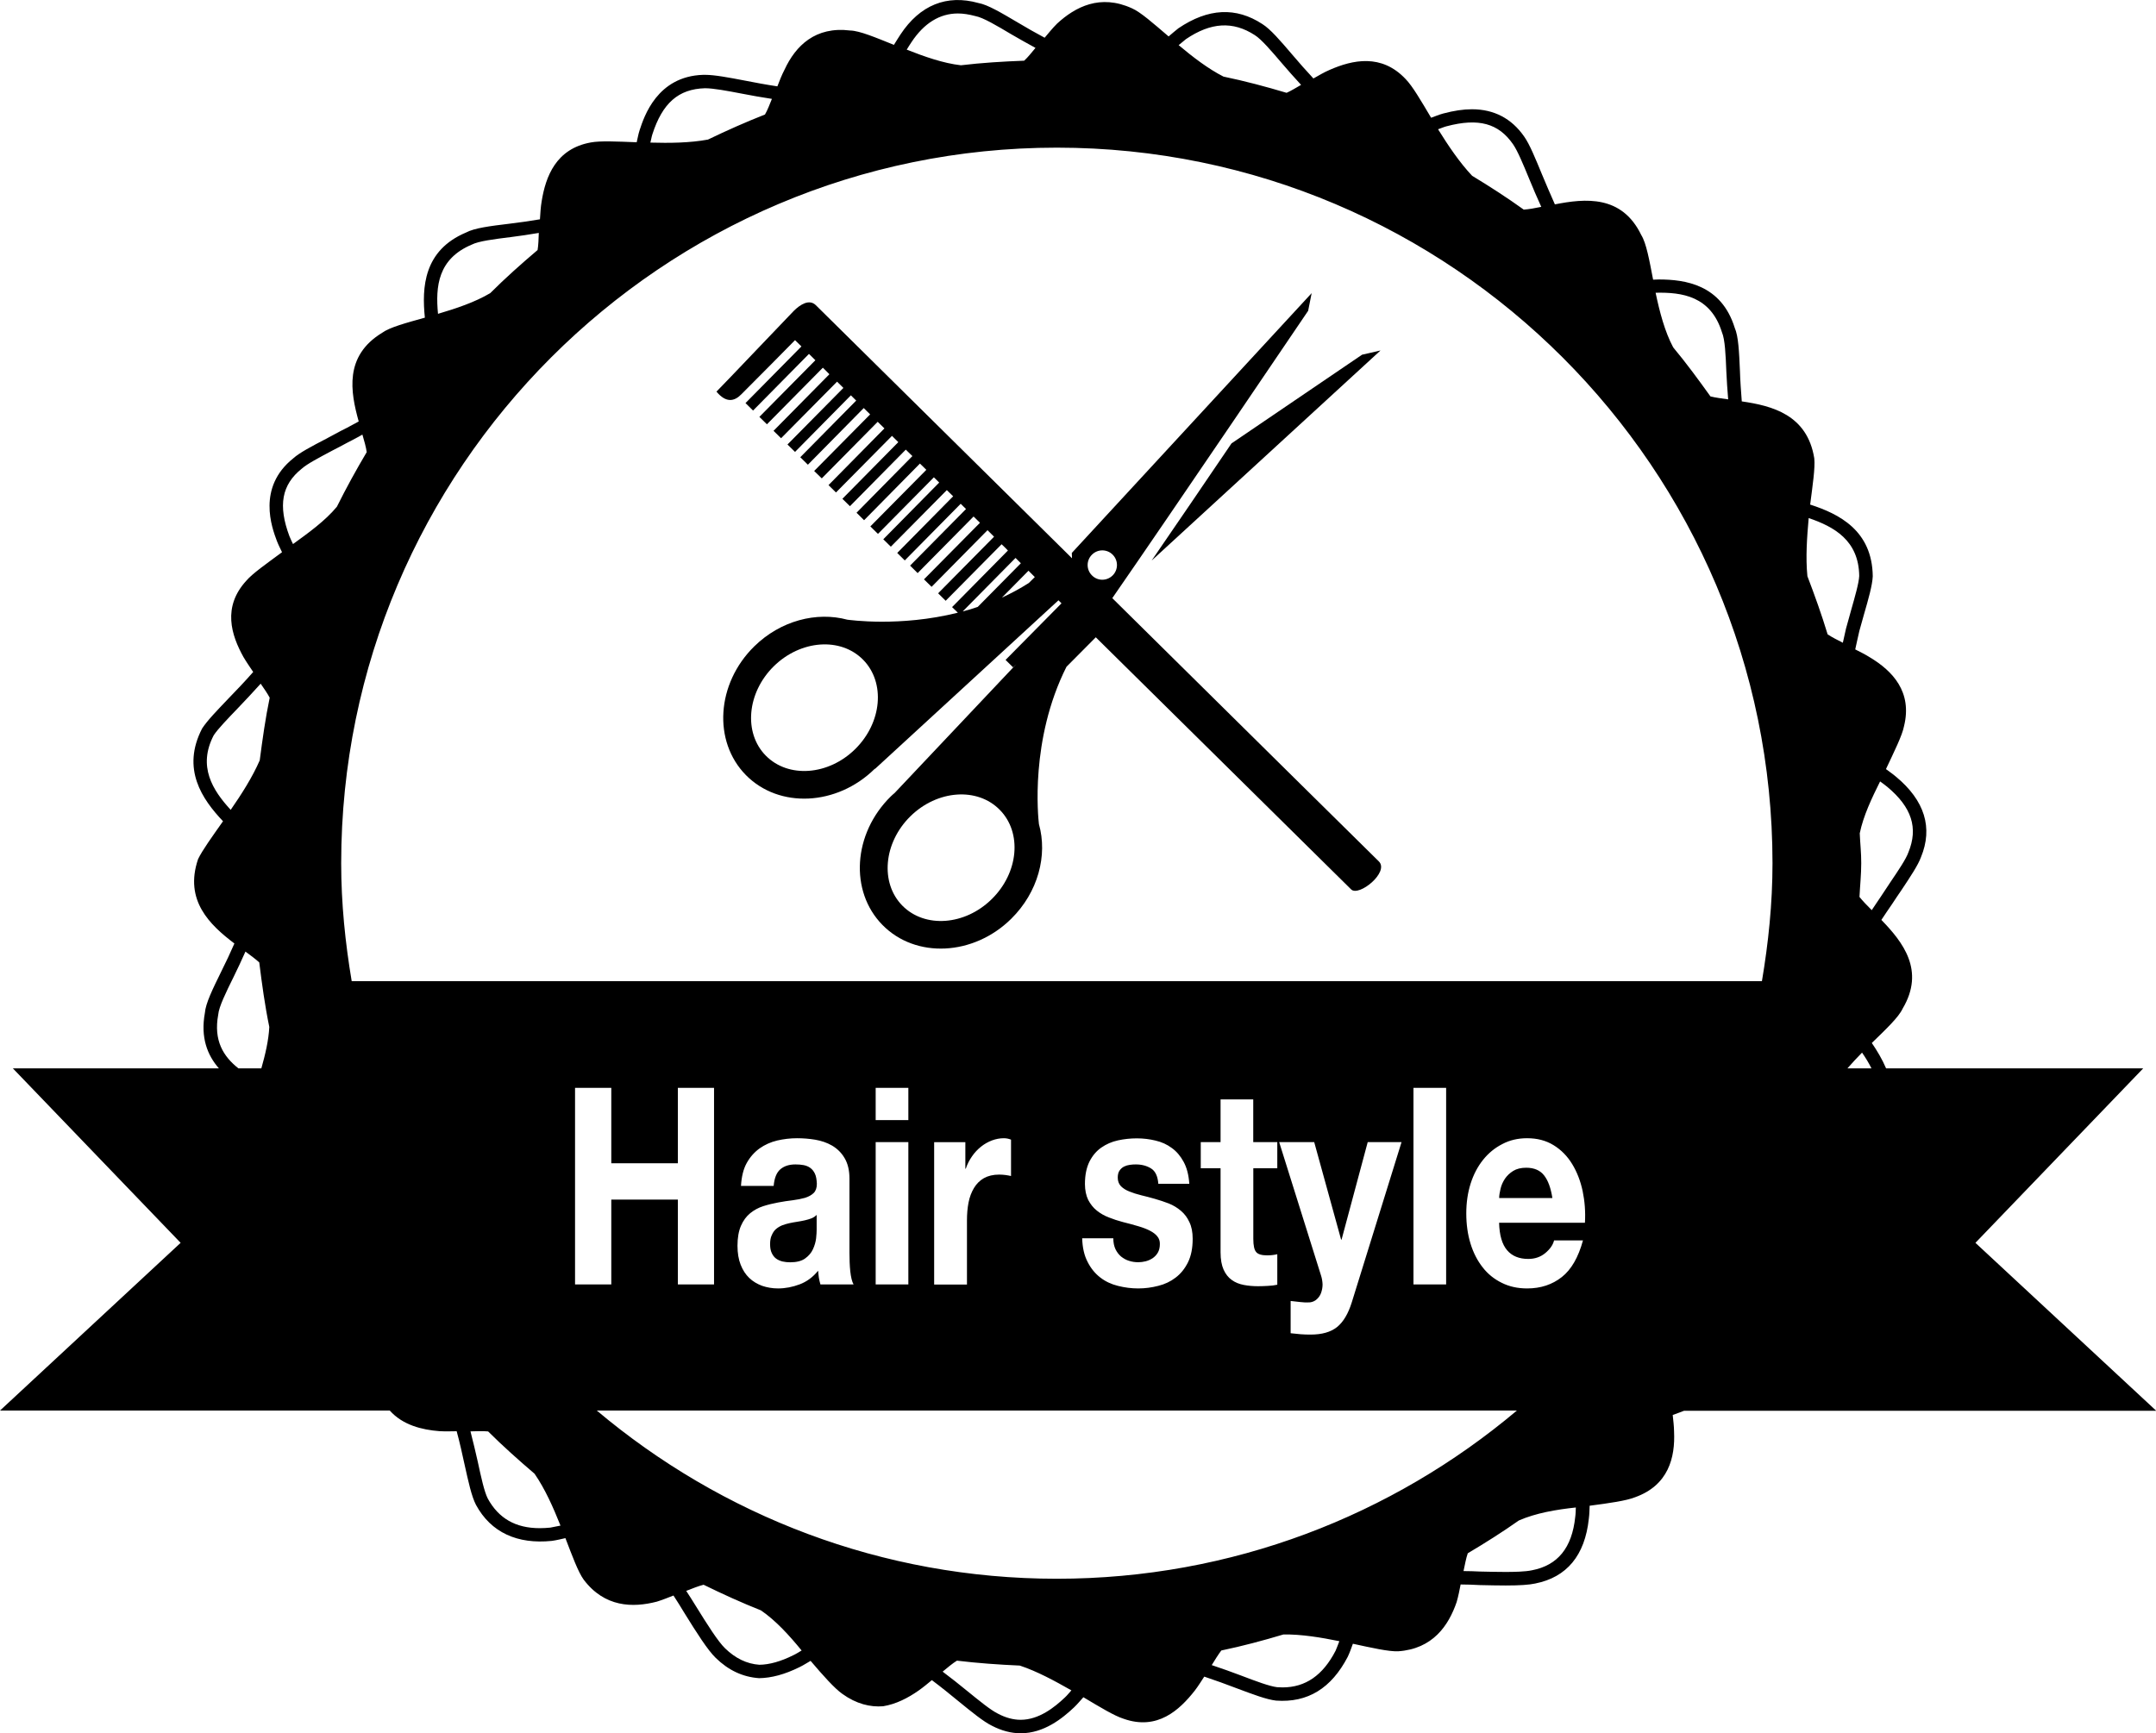
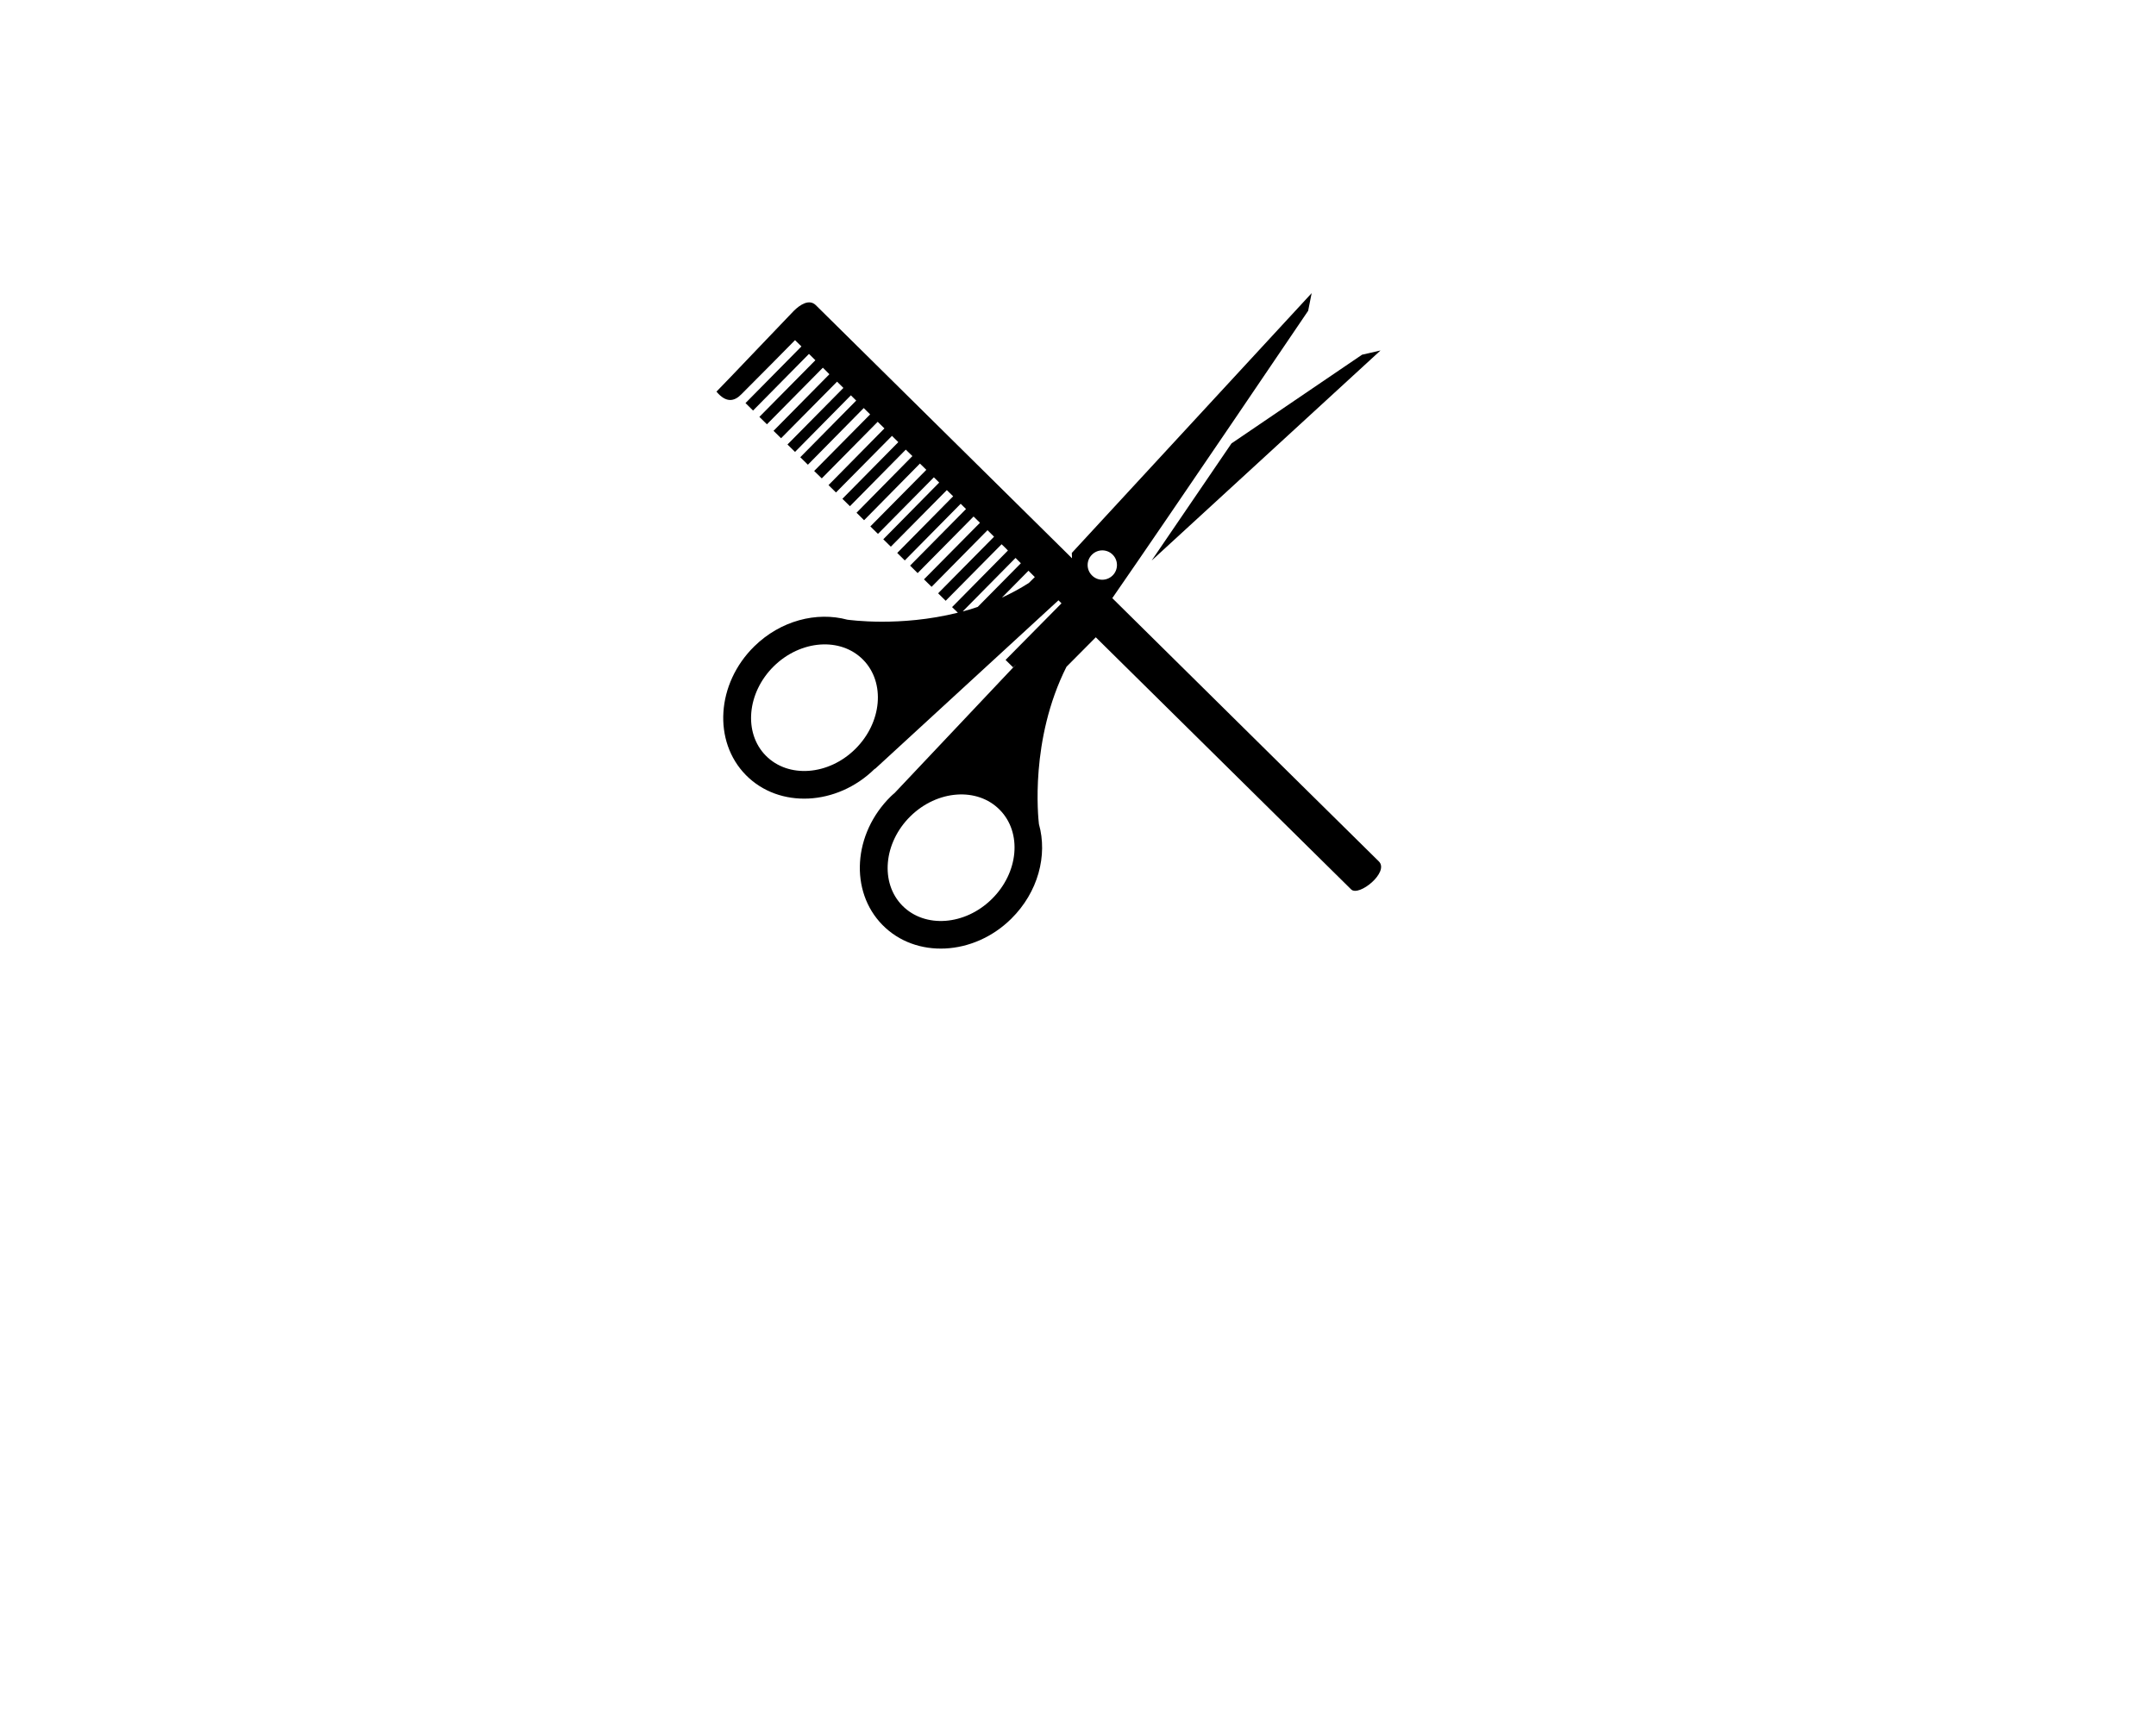
<svg xmlns="http://www.w3.org/2000/svg" version="1.1" id="Layer_1" x="0px" y="0px" width="32px" height="25.731px" viewBox="0 0 32 25.731" style="enable-background:new 0 0 32 25.731;" xml:space="preserve">
  <g>
-     <path d="M32,20.941l-2.68-2.49l2.49-2.59h-3.816c-0.058-0.136-0.134-0.263-0.212-0.377c0.212-0.206,0.4-0.384,0.458-0.511   c0.336-0.567,0.001-0.989-0.316-1.316c0.053-0.079,0.103-0.156,0.16-0.237c0.047-0.073,0.096-0.144,0.141-0.21   c0.131-0.197,0.244-0.367,0.286-0.483c0.181-0.438,0.056-0.842-0.369-1.195c-0.051-0.044-0.1-0.076-0.15-0.114   c0.123-0.262,0.241-0.498,0.268-0.637c0.126-0.51-0.171-0.819-0.5-1.018c-0.074-0.047-0.149-0.084-0.224-0.122   c0.021-0.092,0.039-0.183,0.061-0.274c0.023-0.084,0.047-0.165,0.068-0.243c0.067-0.232,0.125-0.434,0.131-0.569   c-0.008-0.68-0.501-0.926-0.929-1.064c0.037-0.29,0.076-0.547,0.061-0.687c-0.104-0.647-0.626-0.78-1.076-0.845   c-0.012-0.154-0.023-0.31-0.027-0.447c-0.013-0.29-0.022-0.519-0.078-0.646c-0.199-0.642-0.737-0.717-1.127-0.717   c-0.027,0-0.055,0.003-0.084,0.003c-0.056-0.29-0.101-0.543-0.176-0.663c-0.289-0.598-0.833-0.543-1.282-0.455   c-0.068-0.153-0.134-0.307-0.191-0.444c-0.099-0.24-0.183-0.447-0.265-0.563c-0.187-0.269-0.448-0.405-0.775-0.405   c-0.129,0-0.268,0.021-0.426,0.063c-0.064,0.017-0.119,0.042-0.18,0.063c-0.149-0.251-0.276-0.47-0.378-0.574   c-0.359-0.382-0.789-0.285-1.127-0.137c-0.087,0.037-0.163,0.084-0.242,0.128c-0.111-0.119-0.219-0.242-0.313-0.353   c-0.181-0.212-0.325-0.38-0.445-0.455c-0.389-0.255-0.803-0.237-1.246,0.063c-0.053,0.04-0.095,0.08-0.145,0.121   C17.12,0.349,16.929,0.179,16.8,0.123c-0.469-0.214-0.839-0.023-1.111,0.228c-0.068,0.068-0.126,0.14-0.184,0.209   c-0.136-0.072-0.268-0.148-0.392-0.222c-0.253-0.149-0.452-0.268-0.59-0.293c-0.472-0.132-0.87,0.031-1.158,0.467   c-0.037,0.054-0.064,0.103-0.097,0.154c-0.272-0.109-0.509-0.21-0.649-0.213c-0.515-0.064-0.809,0.224-0.974,0.58   c-0.044,0.084-0.075,0.167-0.107,0.249c-0.167-0.025-0.332-0.056-0.485-0.086c-0.24-0.046-0.447-0.085-0.589-0.085h-0.028   c-0.683,0.021-0.877,0.622-0.942,0.82C9.473,1.993,9.465,2.052,9.45,2.112C9.162,2.101,8.91,2.088,8.768,2.115   C8.251,2.208,8.099,2.622,8.04,2.985C8.024,3.077,8.02,3.167,8.014,3.256C7.863,3.281,7.708,3.304,7.563,3.321   C7.272,3.356,7.042,3.385,6.917,3.452C6.287,3.717,6.26,4.267,6.306,4.716C6.027,4.794,5.783,4.859,5.671,4.941   C5.107,5.285,5.201,5.816,5.324,6.257c-0.06,0.031-0.117,0.064-0.176,0.095L5.061,6.396C4.985,6.438,4.91,6.478,4.839,6.515   C4.628,6.625,4.446,6.72,4.353,6.804C3.811,7.237,4.036,7.835,4.11,8.032c0.023,0.06,0.05,0.11,0.076,0.166   c-0.23,0.17-0.439,0.316-0.529,0.422C3.298,9.01,3.432,9.429,3.614,9.755c0.047,0.08,0.096,0.149,0.144,0.221   c-0.125,0.143-0.254,0.277-0.37,0.397C3.223,10.546,3.08,10.693,3,10.815c-0.311,0.601,0.001,1.051,0.31,1.377   c-0.162,0.23-0.308,0.432-0.37,0.562c-0.21,0.616,0.179,0.98,0.539,1.253c-0.061,0.141-0.128,0.282-0.193,0.412   c-0.131,0.267-0.234,0.477-0.245,0.618c-0.067,0.367,0.037,0.628,0.208,0.824H0.191l2.49,2.59L0,20.941h5.785   c0.192,0.215,0.476,0.286,0.738,0.306c0.09,0.005,0.171,0.002,0.255,0.001c0.046,0.168,0.083,0.338,0.116,0.489   c0.059,0.265,0.104,0.474,0.17,0.603c0.223,0.413,0.617,0.588,1.126,0.536c0.072-0.01,0.134-0.026,0.202-0.041   c0.103,0.268,0.188,0.501,0.271,0.616c0.31,0.411,0.727,0.42,1.086,0.327c0.087-0.027,0.167-0.06,0.247-0.091   c0.055,0.086,0.112,0.174,0.157,0.251c0.193,0.312,0.351,0.559,0.469,0.674c0.188,0.184,0.401,0.285,0.645,0.302   c0.186-0.003,0.381-0.056,0.598-0.163c0.061-0.029,0.11-0.063,0.166-0.094c0.188,0.221,0.356,0.409,0.471,0.49   c0.208,0.15,0.415,0.199,0.605,0.184c0.192-0.031,0.37-0.123,0.527-0.233c0.071-0.05,0.134-0.103,0.197-0.155   c0.139,0.104,0.272,0.212,0.391,0.31c0.201,0.164,0.374,0.305,0.498,0.366c0.144,0.075,0.287,0.113,0.43,0.113   c0.344,0,0.616-0.219,0.792-0.385c0.052-0.05,0.092-0.1,0.138-0.15c0.245,0.146,0.46,0.277,0.598,0.32   c0.499,0.176,0.827-0.128,1.055-0.418c0.053-0.069,0.095-0.139,0.141-0.208c0.164,0.055,0.328,0.114,0.473,0.17   c0.251,0.094,0.448,0.169,0.592,0.186c0.47,0.034,0.821-0.182,1.065-0.651c0.031-0.066,0.052-0.128,0.076-0.193   c0.282,0.061,0.529,0.117,0.671,0.112c0.514-0.035,0.749-0.381,0.869-0.731c0.026-0.09,0.042-0.174,0.059-0.261   c0.095,0.001,0.19,0.003,0.286,0.009c0.138,0.003,0.267,0.006,0.383,0.006c0.214,0,0.348-0.01,0.437-0.029   c0.47-0.093,0.739-0.417,0.797-0.963c0.009-0.067,0.009-0.127,0.012-0.192c0.291-0.038,0.544-0.074,0.674-0.126   c0.495-0.177,0.597-0.588,0.579-0.974c-0.001-0.087-0.012-0.166-0.02-0.247c0.056-0.021,0.113-0.043,0.169-0.063H32z    M27.603,12.371c0.053-0.259,0.178-0.521,0.302-0.77c0.036,0.027,0.071,0.051,0.107,0.081c0.362,0.302,0.462,0.609,0.313,0.972   c-0.035,0.099-0.143,0.259-0.268,0.444c-0.045,0.068-0.093,0.14-0.139,0.21c-0.048,0.067-0.09,0.137-0.137,0.204   c-0.07-0.07-0.134-0.136-0.182-0.196c0.008-0.167,0.026-0.332,0.026-0.5C27.626,12.665,27.609,12.521,27.603,12.371z    M27.637,15.627c0.053,0.076,0.1,0.154,0.14,0.234h-0.357C27.491,15.781,27.562,15.702,27.637,15.627z M26.845,7.691   c0.376,0.128,0.744,0.331,0.75,0.86c-0.005,0.106-0.063,0.306-0.123,0.518c-0.021,0.077-0.045,0.16-0.073,0.263   c-0.016,0.066-0.031,0.14-0.047,0.21C27.27,9.5,27.187,9.459,27.126,9.417c-0.089-0.294-0.192-0.58-0.3-0.863   C26.798,8.275,26.82,7.975,26.845,7.691z M3.879,15.861h-0.34c-0.222-0.175-0.372-0.411-0.3-0.798   c0.009-0.114,0.114-0.329,0.227-0.557c0.059-0.119,0.119-0.249,0.177-0.379c0.077,0.057,0.149,0.11,0.205,0.161   c0.04,0.321,0.084,0.644,0.149,0.958C3.987,15.446,3.937,15.656,3.879,15.861z M3.855,11.288c-0.109,0.251-0.271,0.504-0.431,0.735   c-0.269-0.292-0.492-0.646-0.252-1.107c0.064-0.097,0.202-0.239,0.36-0.404c0.105-0.11,0.223-0.235,0.337-0.362   c0.05,0.072,0.1,0.145,0.134,0.208C3.939,10.664,3.896,10.976,3.855,11.288z M25.558,4.934c0.045,0.104,0.055,0.338,0.065,0.585   c0.005,0.126,0.016,0.27,0.027,0.41c-0.096-0.014-0.188-0.025-0.263-0.044c-0.178-0.248-0.357-0.493-0.553-0.728   c-0.126-0.236-0.202-0.53-0.261-0.811C24.966,4.337,25.391,4.396,25.558,4.934z M21.469,1.875c0.478-0.127,0.773-0.043,0.987,0.265   c0.069,0.099,0.15,0.295,0.244,0.523c0.051,0.126,0.113,0.269,0.176,0.408c-0.095,0.02-0.186,0.036-0.26,0.041   c-0.249-0.179-0.505-0.344-0.766-0.502c-0.188-0.199-0.356-0.45-0.506-0.691C21.387,1.905,21.426,1.886,21.469,1.875z    M17.602,0.581c0.369-0.25,0.697-0.271,1.023-0.059c0.097,0.061,0.245,0.234,0.402,0.418c0.085,0.1,0.184,0.211,0.284,0.32   c-0.074,0.043-0.15,0.089-0.215,0.118c-0.308-0.092-0.619-0.175-0.937-0.241c-0.23-0.117-0.458-0.293-0.665-0.467   C17.532,0.642,17.565,0.609,17.602,0.581z M13.529,0.625C13.715,0.344,13.948,0.2,14.217,0.2c0.079,0,0.164,0.013,0.261,0.039   c0.114,0.021,0.317,0.142,0.532,0.27c0.109,0.064,0.235,0.134,0.359,0.202c-0.057,0.069-0.114,0.141-0.168,0.19   c-0.315,0.012-0.63,0.031-0.939,0.068c-0.264-0.03-0.542-0.129-0.804-0.232C13.482,0.7,13.502,0.663,13.529,0.625z M9.683,1.993   c0.149-0.461,0.385-0.672,0.781-0.683c0.123,0,0.322,0.037,0.551,0.081c0.134,0.026,0.288,0.054,0.442,0.077   c-0.034,0.085-0.067,0.17-0.103,0.232c-0.288,0.113-0.568,0.238-0.846,0.372c-0.269,0.05-0.572,0.053-0.855,0.045   C9.665,2.076,9.669,2.035,9.683,1.993z M7.001,3.632C7.103,3.579,7.338,3.55,7.587,3.519c0.126-0.016,0.269-0.037,0.41-0.061   C7.994,3.548,7.991,3.64,7.979,3.712C7.737,3.917,7.5,4.128,7.276,4.352C7.048,4.487,6.769,4.58,6.501,4.659   C6.462,4.252,6.5,3.843,7.001,3.632z M4.349,8.077c-0.018-0.04-0.037-0.074-0.053-0.116C4.125,7.505,4.18,7.196,4.48,6.957   C4.56,6.886,4.732,6.796,4.931,6.69C5.003,6.653,5.08,6.613,5.155,6.572L5.24,6.528c0.045-0.023,0.094-0.051,0.139-0.076   c0.028,0.095,0.053,0.184,0.064,0.26C5.285,6.978,5.138,7.246,5,7.523C4.826,7.733,4.578,7.911,4.349,8.077z M8.167,22.679   c-0.053,0.005-0.104,0.008-0.157,0.008c-0.357,0-0.609-0.145-0.77-0.439c-0.053-0.104-0.098-0.313-0.15-0.553   c-0.031-0.138-0.068-0.292-0.107-0.445c0.094-0.003,0.186-0.006,0.262,0.001c0.221,0.22,0.454,0.427,0.689,0.628   c0.156,0.225,0.279,0.504,0.385,0.77C8.267,22.657,8.218,22.671,8.167,22.679z M8.535,19.069V16.15h0.538v1.12h0.988v-1.12h0.537   v2.919h-0.537v-1.26H9.073v1.26H8.535z M11.777,24.572c-0.19,0.095-0.358,0.141-0.506,0.143c-0.186-0.013-0.356-0.095-0.509-0.244   c-0.104-0.1-0.261-0.348-0.438-0.634c-0.039-0.066-0.092-0.145-0.139-0.219c0.093-0.036,0.182-0.072,0.258-0.091   c0.279,0.137,0.563,0.266,0.852,0.381c0.223,0.153,0.422,0.374,0.603,0.595C11.858,24.526,11.82,24.552,11.777,24.572z    M15.804,25.202c-0.151,0.143-0.383,0.33-0.655,0.33c-0.108,0-0.223-0.03-0.339-0.092c-0.106-0.052-0.271-0.187-0.463-0.343   c-0.107-0.088-0.231-0.186-0.356-0.28c0.075-0.063,0.148-0.123,0.212-0.163c0.307,0.037,0.618,0.059,0.933,0.073   c0.26,0.086,0.521,0.229,0.766,0.368C15.868,25.132,15.84,25.169,15.804,25.202z M19.823,24.507   c-0.189,0.366-0.448,0.544-0.787,0.544c-0.026,0-0.055-0.001-0.08-0.003c-0.115-0.014-0.313-0.088-0.541-0.175   c-0.131-0.05-0.28-0.103-0.43-0.153c0.048-0.079,0.097-0.157,0.142-0.217c0.313-0.065,0.619-0.147,0.923-0.238   c0.268-0.004,0.557,0.045,0.829,0.1C19.86,24.412,19.844,24.46,19.823,24.507z M15.686,23.438c-2.6,0-4.98-0.941-6.828-2.497   h13.656C20.667,22.497,18.285,23.438,15.686,23.438z M12.095,17.424c-0.017-0.036-0.04-0.065-0.068-0.085   c-0.028-0.021-0.063-0.035-0.1-0.042s-0.077-0.01-0.121-0.01c-0.094,0-0.168,0.024-0.225,0.073   c-0.056,0.049-0.088,0.131-0.098,0.246h-0.485c0.008-0.137,0.035-0.25,0.085-0.34s0.115-0.162,0.191-0.217   c0.078-0.055,0.165-0.094,0.261-0.117c0.096-0.022,0.194-0.034,0.295-0.034c0.089,0,0.18,0.007,0.27,0.022   c0.092,0.016,0.175,0.044,0.251,0.088c0.074,0.044,0.137,0.104,0.184,0.184c0.048,0.08,0.073,0.182,0.073,0.307V18.6   c0,0.095,0.003,0.187,0.012,0.274c0.01,0.087,0.025,0.152,0.049,0.195h-0.492c-0.009-0.032-0.017-0.065-0.023-0.1   c-0.004-0.034-0.009-0.068-0.011-0.104c-0.078,0.096-0.17,0.163-0.273,0.202c-0.106,0.04-0.214,0.061-0.322,0.061   c-0.084,0-0.164-0.014-0.237-0.039c-0.072-0.027-0.137-0.065-0.191-0.117c-0.054-0.052-0.096-0.117-0.127-0.196   s-0.047-0.173-0.047-0.282c0-0.12,0.018-0.219,0.052-0.297c0.034-0.077,0.079-0.139,0.137-0.186s0.121-0.081,0.192-0.104   c0.072-0.023,0.146-0.041,0.222-0.055c0.074-0.014,0.147-0.025,0.216-0.033c0.068-0.009,0.13-0.021,0.183-0.036   c0.054-0.017,0.097-0.041,0.129-0.072c0.031-0.031,0.047-0.076,0.047-0.137C12.121,17.511,12.113,17.461,12.095,17.424z    M13.482,16.956v2.113h-0.485v-2.113H13.482z M12.997,16.629V16.15h0.485v0.479H12.997z M14.335,17.349   c0.021-0.065,0.053-0.126,0.092-0.182c0.039-0.057,0.084-0.104,0.134-0.144s0.104-0.07,0.161-0.092   c0.06-0.022,0.117-0.033,0.177-0.033c0.037,0,0.072,0.007,0.107,0.021v0.54c-0.023-0.005-0.052-0.011-0.083-0.015   c-0.032-0.004-0.063-0.006-0.094-0.006c-0.088,0-0.163,0.018-0.226,0.053c-0.061,0.035-0.11,0.084-0.147,0.146   s-0.065,0.134-0.081,0.217s-0.023,0.171-0.023,0.264v0.952h-0.487v-2.113h0.463v0.393H14.335z M17.178,18.356   c-0.024-0.031-0.062-0.06-0.108-0.084s-0.104-0.047-0.173-0.067s-0.145-0.042-0.232-0.063c-0.071-0.019-0.14-0.041-0.207-0.068   c-0.066-0.025-0.127-0.06-0.179-0.102c-0.053-0.042-0.095-0.096-0.128-0.159c-0.03-0.063-0.048-0.143-0.048-0.235   c0-0.134,0.023-0.244,0.067-0.333c0.045-0.089,0.104-0.158,0.176-0.208c0.073-0.051,0.155-0.087,0.247-0.107   c0.091-0.02,0.184-0.03,0.28-0.03s0.188,0.011,0.278,0.033c0.091,0.021,0.172,0.058,0.241,0.11c0.072,0.051,0.13,0.121,0.176,0.206   c0.047,0.086,0.075,0.194,0.084,0.325h-0.46c-0.008-0.111-0.044-0.188-0.107-0.227c-0.064-0.04-0.139-0.06-0.226-0.06   c-0.026,0-0.057,0.001-0.089,0.006c-0.031,0.004-0.061,0.013-0.087,0.026c-0.027,0.014-0.049,0.034-0.067,0.06   s-0.026,0.061-0.026,0.104c0,0.052,0.016,0.094,0.047,0.127c0.032,0.032,0.074,0.059,0.126,0.079   c0.051,0.021,0.108,0.039,0.176,0.056c0.065,0.016,0.134,0.033,0.202,0.053c0.07,0.02,0.139,0.043,0.207,0.069   c0.067,0.027,0.126,0.063,0.179,0.108c0.054,0.045,0.096,0.102,0.126,0.168c0.033,0.067,0.049,0.149,0.049,0.248   c0,0.139-0.023,0.255-0.07,0.35c-0.047,0.094-0.107,0.169-0.184,0.227c-0.074,0.057-0.16,0.098-0.258,0.122   c-0.097,0.025-0.195,0.038-0.296,0.038c-0.103,0-0.202-0.013-0.301-0.038c-0.098-0.024-0.186-0.065-0.262-0.124   c-0.077-0.059-0.14-0.136-0.188-0.231c-0.05-0.095-0.077-0.212-0.081-0.352h0.462c0,0.063,0.011,0.116,0.032,0.162   c0.022,0.045,0.05,0.081,0.084,0.11c0.035,0.027,0.073,0.05,0.117,0.063c0.045,0.015,0.092,0.021,0.139,0.021   c0.034,0,0.071-0.005,0.108-0.014c0.038-0.01,0.072-0.025,0.104-0.046c0.029-0.02,0.056-0.047,0.076-0.081   c0.02-0.034,0.031-0.077,0.031-0.129C17.216,18.426,17.204,18.388,17.178,18.356z M18.958,16.956v0.388h-0.356v1.048   c0,0.098,0.014,0.163,0.042,0.195c0.026,0.033,0.081,0.05,0.163,0.05c0.055,0,0.106-0.006,0.151-0.017v0.453   c-0.042,0.009-0.087,0.015-0.137,0.017c-0.05,0.003-0.1,0.005-0.148,0.005c-0.074,0-0.146-0.006-0.213-0.019   c-0.067-0.013-0.126-0.036-0.178-0.074c-0.051-0.036-0.092-0.088-0.121-0.153s-0.045-0.15-0.045-0.258v-1.247h-0.294v-0.388h0.294   v-0.634h0.485v0.634H18.958z M19.608,18.939l-0.622-1.983h0.52l0.399,1.447h0.007l0.388-1.447h0.502l-0.739,2.38   c-0.053,0.169-0.126,0.291-0.219,0.366c-0.094,0.074-0.223,0.111-0.39,0.111c-0.051,0-0.1-0.001-0.149-0.005   c-0.048-0.005-0.098-0.01-0.149-0.015v-0.479c0.047,0.005,0.094,0.011,0.142,0.016c0.047,0.006,0.096,0.008,0.144,0.005   c0.04-0.005,0.076-0.021,0.104-0.048c0.027-0.025,0.05-0.057,0.063-0.096c0.013-0.038,0.021-0.079,0.021-0.123   C19.628,19.023,19.621,18.979,19.608,18.939z M20.979,19.069V16.15h0.485v2.919H20.979z M23.38,22.521   c-0.048,0.457-0.258,0.717-0.641,0.791c-0.099,0.022-0.271,0.025-0.395,0.025c-0.115,0-0.244-0.003-0.375-0.006   c-0.081-0.005-0.165-0.006-0.247-0.007c0.021-0.096,0.037-0.19,0.063-0.264c0.259-0.154,0.513-0.314,0.758-0.487   c0.254-0.111,0.555-0.162,0.846-0.193C23.387,22.427,23.387,22.472,23.38,22.521z M22.369,18.561   c0.073,0.086,0.178,0.129,0.314,0.129c0.099,0,0.183-0.029,0.254-0.088c0.07-0.059,0.113-0.121,0.129-0.187h0.429   c-0.069,0.252-0.173,0.433-0.314,0.544c-0.142,0.112-0.313,0.169-0.514,0.169c-0.141,0-0.265-0.027-0.377-0.083   c-0.112-0.055-0.207-0.131-0.283-0.229c-0.078-0.099-0.139-0.216-0.181-0.353c-0.042-0.136-0.063-0.286-0.063-0.449   c0-0.158,0.021-0.305,0.064-0.441c0.043-0.136,0.105-0.254,0.185-0.354c0.08-0.1,0.175-0.178,0.287-0.235   c0.11-0.058,0.231-0.086,0.367-0.086c0.15,0,0.281,0.034,0.394,0.104c0.112,0.069,0.204,0.163,0.275,0.28   c0.071,0.116,0.123,0.251,0.155,0.4c0.031,0.149,0.044,0.307,0.034,0.471H22.25C22.255,18.339,22.295,18.475,22.369,18.561z    M5.22,14.566c-0.096-0.57-0.156-1.152-0.156-1.75c0-5.858,4.766-10.624,10.622-10.624c5.858,0,10.622,4.766,10.622,10.624   c0,0.598-0.061,1.18-0.157,1.75H5.22z" />
-     <path d="M11.945,18.117c-0.036,0.008-0.073,0.015-0.112,0.021c-0.04,0.006-0.079,0.013-0.115,0.021   c-0.039,0.008-0.074,0.019-0.109,0.032c-0.034,0.014-0.064,0.032-0.092,0.056c-0.026,0.022-0.046,0.053-0.062,0.09   c-0.018,0.036-0.025,0.081-0.025,0.133c0,0.055,0.008,0.099,0.025,0.133c0.016,0.034,0.037,0.062,0.063,0.081   c0.028,0.021,0.061,0.035,0.097,0.044c0.036,0.008,0.074,0.012,0.113,0.012c0.095,0,0.17-0.019,0.222-0.057   c0.053-0.038,0.092-0.084,0.116-0.137c0.025-0.054,0.04-0.107,0.047-0.162c0.006-0.055,0.008-0.099,0.008-0.131v-0.217   c-0.021,0.022-0.045,0.038-0.076,0.051S11.98,18.108,11.945,18.117z" />
-     <path d="M22.652,17.336c-0.077,0-0.142,0.016-0.192,0.047c-0.052,0.032-0.092,0.071-0.123,0.116   c-0.031,0.047-0.053,0.096-0.065,0.147s-0.021,0.099-0.021,0.14h0.79c-0.023-0.147-0.063-0.26-0.123-0.336   C22.859,17.374,22.77,17.336,22.652,17.336z" />
    <path d="M16.509,8.88c0.904-1.305,2.907-4.266,2.907-4.266l0.052-0.262l-3.56,3.857l0.003,0.079   c-1.933-1.909-3.756-3.711-3.802-3.757c-0.097-0.096-0.232-0.011-0.329,0.086c-0.098,0.099-1.012,1.063-1.146,1.197   c0.144,0.173,0.267,0.145,0.37,0.039C11.109,5.751,11.8,5.05,11.8,5.05s0.034,0.033,0.095,0.093l-0.83,0.841l0.112,0.111   l0.83-0.841c0.029,0.029,0.061,0.061,0.095,0.094l-0.831,0.841l0.112,0.11l0.83-0.84c0.031,0.03,0.064,0.062,0.097,0.097   l-0.829,0.84l0.112,0.11l0.831-0.84c0.029,0.029,0.062,0.062,0.094,0.093l-0.83,0.84l0.112,0.11l0.829-0.84   c0.026,0.026,0.053,0.052,0.079,0.078l-0.83,0.841l0.113,0.111l0.829-0.841c0.031,0.031,0.063,0.062,0.095,0.094l-0.831,0.84   l0.113,0.11l0.83-0.84c0.032,0.032,0.065,0.064,0.1,0.098l-0.83,0.842l0.111,0.109l0.831-0.84c0.031,0.03,0.062,0.062,0.094,0.093   l-0.83,0.841l0.112,0.11l0.829-0.84c0.033,0.032,0.065,0.063,0.098,0.096l-0.829,0.841l0.112,0.111l0.829-0.841   c0.031,0.03,0.063,0.062,0.095,0.093l-0.831,0.84l0.113,0.111l0.83-0.84c0.025,0.026,0.053,0.052,0.079,0.078L13.11,8.006   l0.112,0.11l0.831-0.84c0.03,0.029,0.063,0.062,0.094,0.092l-0.83,0.841l0.112,0.111l0.83-0.841   c0.026,0.026,0.053,0.053,0.079,0.078l-0.83,0.84l0.112,0.111l0.83-0.84c0.031,0.03,0.063,0.063,0.095,0.093l-0.831,0.84   l0.113,0.111l0.83-0.841c0.032,0.032,0.063,0.064,0.097,0.097l-0.83,0.84l0.112,0.111l0.83-0.839   c0.032,0.029,0.063,0.061,0.094,0.093l-0.829,0.84l0.086,0.083c-0.862,0.215-1.608,0.107-1.64,0.104   c-0.456-0.123-0.991,0.012-1.383,0.397c-0.561,0.552-0.616,1.409-0.123,1.91c0.493,0.5,1.351,0.459,1.912-0.093   c0.001-0.002,0.002-0.004,0.004-0.006c-0.001,0.004-0.002,0.009-0.002,0.009l2.725-2.505c0.015,0.015,0.03,0.029,0.045,0.045   l-0.83,0.84l0.111,0.11l0.05-0.049l-1.808,1.915c-0.02,0.017-0.038,0.032-0.057,0.051c-0.561,0.552-0.615,1.408-0.123,1.908   c0.493,0.502,1.352,0.46,1.911-0.092c0.4-0.395,0.542-0.942,0.411-1.406c-0.011-0.096-0.136-1.252,0.409-2.335l0.435-0.438   c1.916,1.892,3.735,3.689,3.79,3.743c0.114,0.113,0.572-0.257,0.411-0.416C20.388,12.714,18.481,10.829,16.509,8.88z    M12.693,11.121c-0.398,0.392-0.993,0.436-1.327,0.097c-0.333-0.338-0.279-0.934,0.118-1.326c0.399-0.393,0.994-0.436,1.327-0.097   S13.091,10.728,12.693,11.121z M14.289,9.077l0.784-0.794c0.026,0.026,0.053,0.053,0.079,0.079l-0.64,0.648   C14.436,9.036,14.363,9.059,14.289,9.077z M15.27,8.655c-0.132,0.084-0.264,0.155-0.399,0.217l0.394-0.399   c0.031,0.031,0.063,0.063,0.094,0.094L15.27,8.655z M14.721,13.347c-0.398,0.393-0.994,0.437-1.328,0.098   c-0.333-0.338-0.279-0.934,0.119-1.326c0.398-0.392,0.994-0.436,1.327-0.096C15.172,12.36,15.12,12.954,14.721,13.347z    M16.206,8.541c-0.085-0.085-0.084-0.224,0.003-0.308c0.085-0.084,0.223-0.083,0.307,0.003c0.084,0.085,0.083,0.224-0.003,0.308   C16.427,8.628,16.29,8.628,16.206,8.541z" />
-     <path d="M17.093,8.322l3.397-3.119l-0.274,0.063c0,0-0.907,0.615-1.938,1.317C17.879,7.173,17.451,7.801,17.093,8.322z" />
+     <path d="M17.093,8.322l3.397-3.119l-0.274,0.063c0,0-0.907,0.615-1.938,1.317z" />
  </g>
  <g>
</g>
  <g>
</g>
  <g>
</g>
  <g>
</g>
  <g>
</g>
  <g>
</g>
  <g>
</g>
  <g>
</g>
  <g>
</g>
  <g>
</g>
  <g>
</g>
  <g>
</g>
  <g>
</g>
  <g>
</g>
  <g>
</g>
</svg>